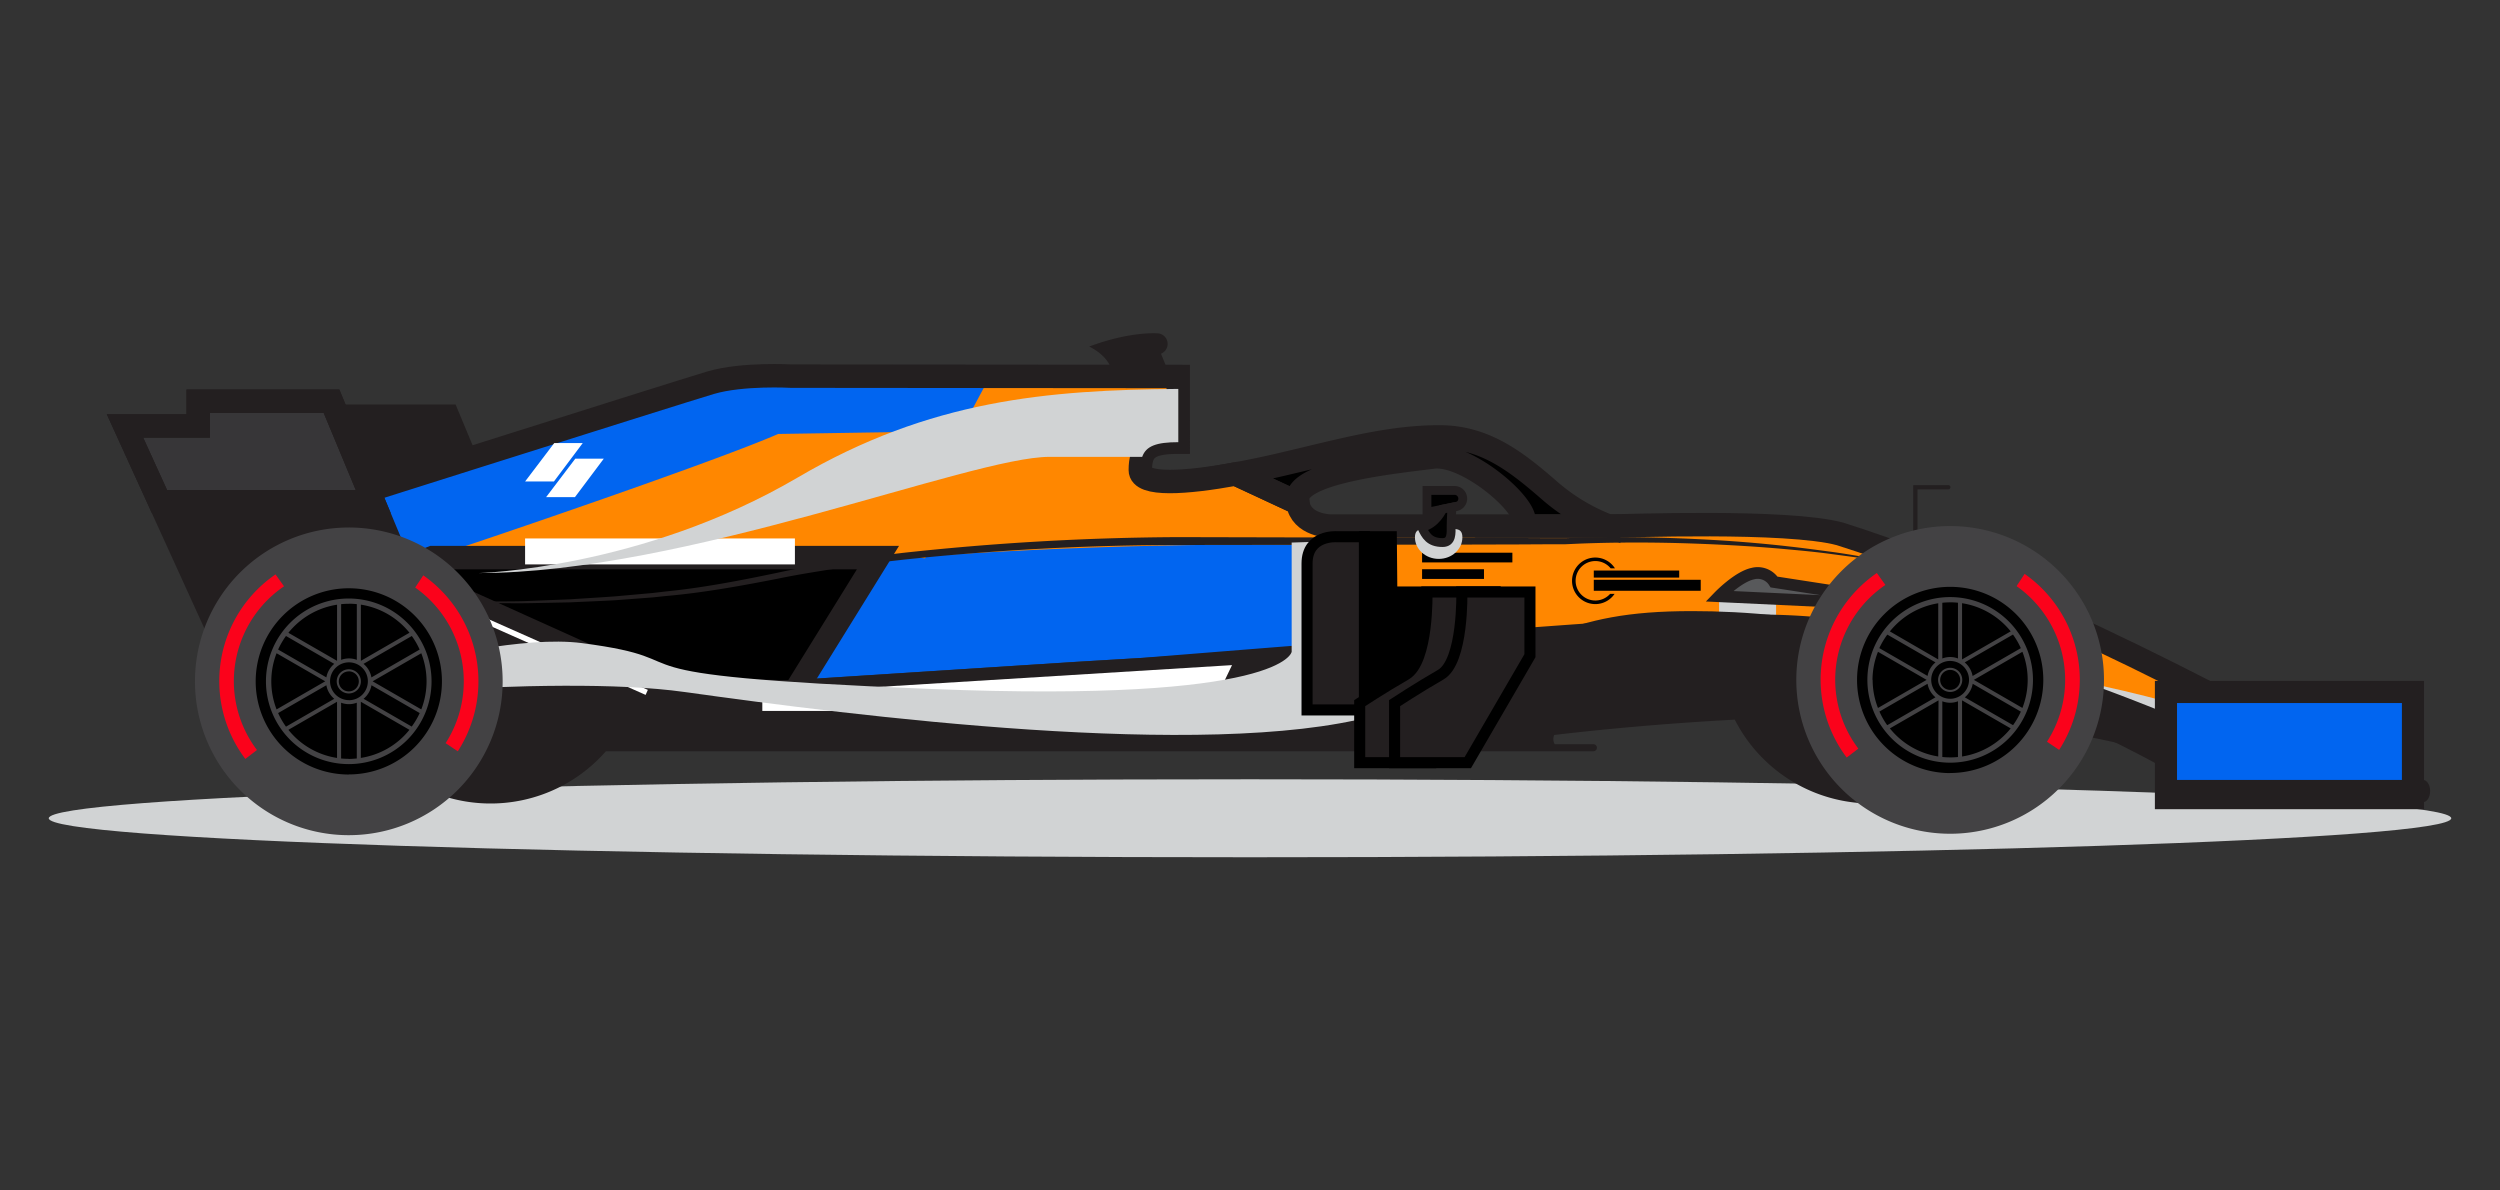
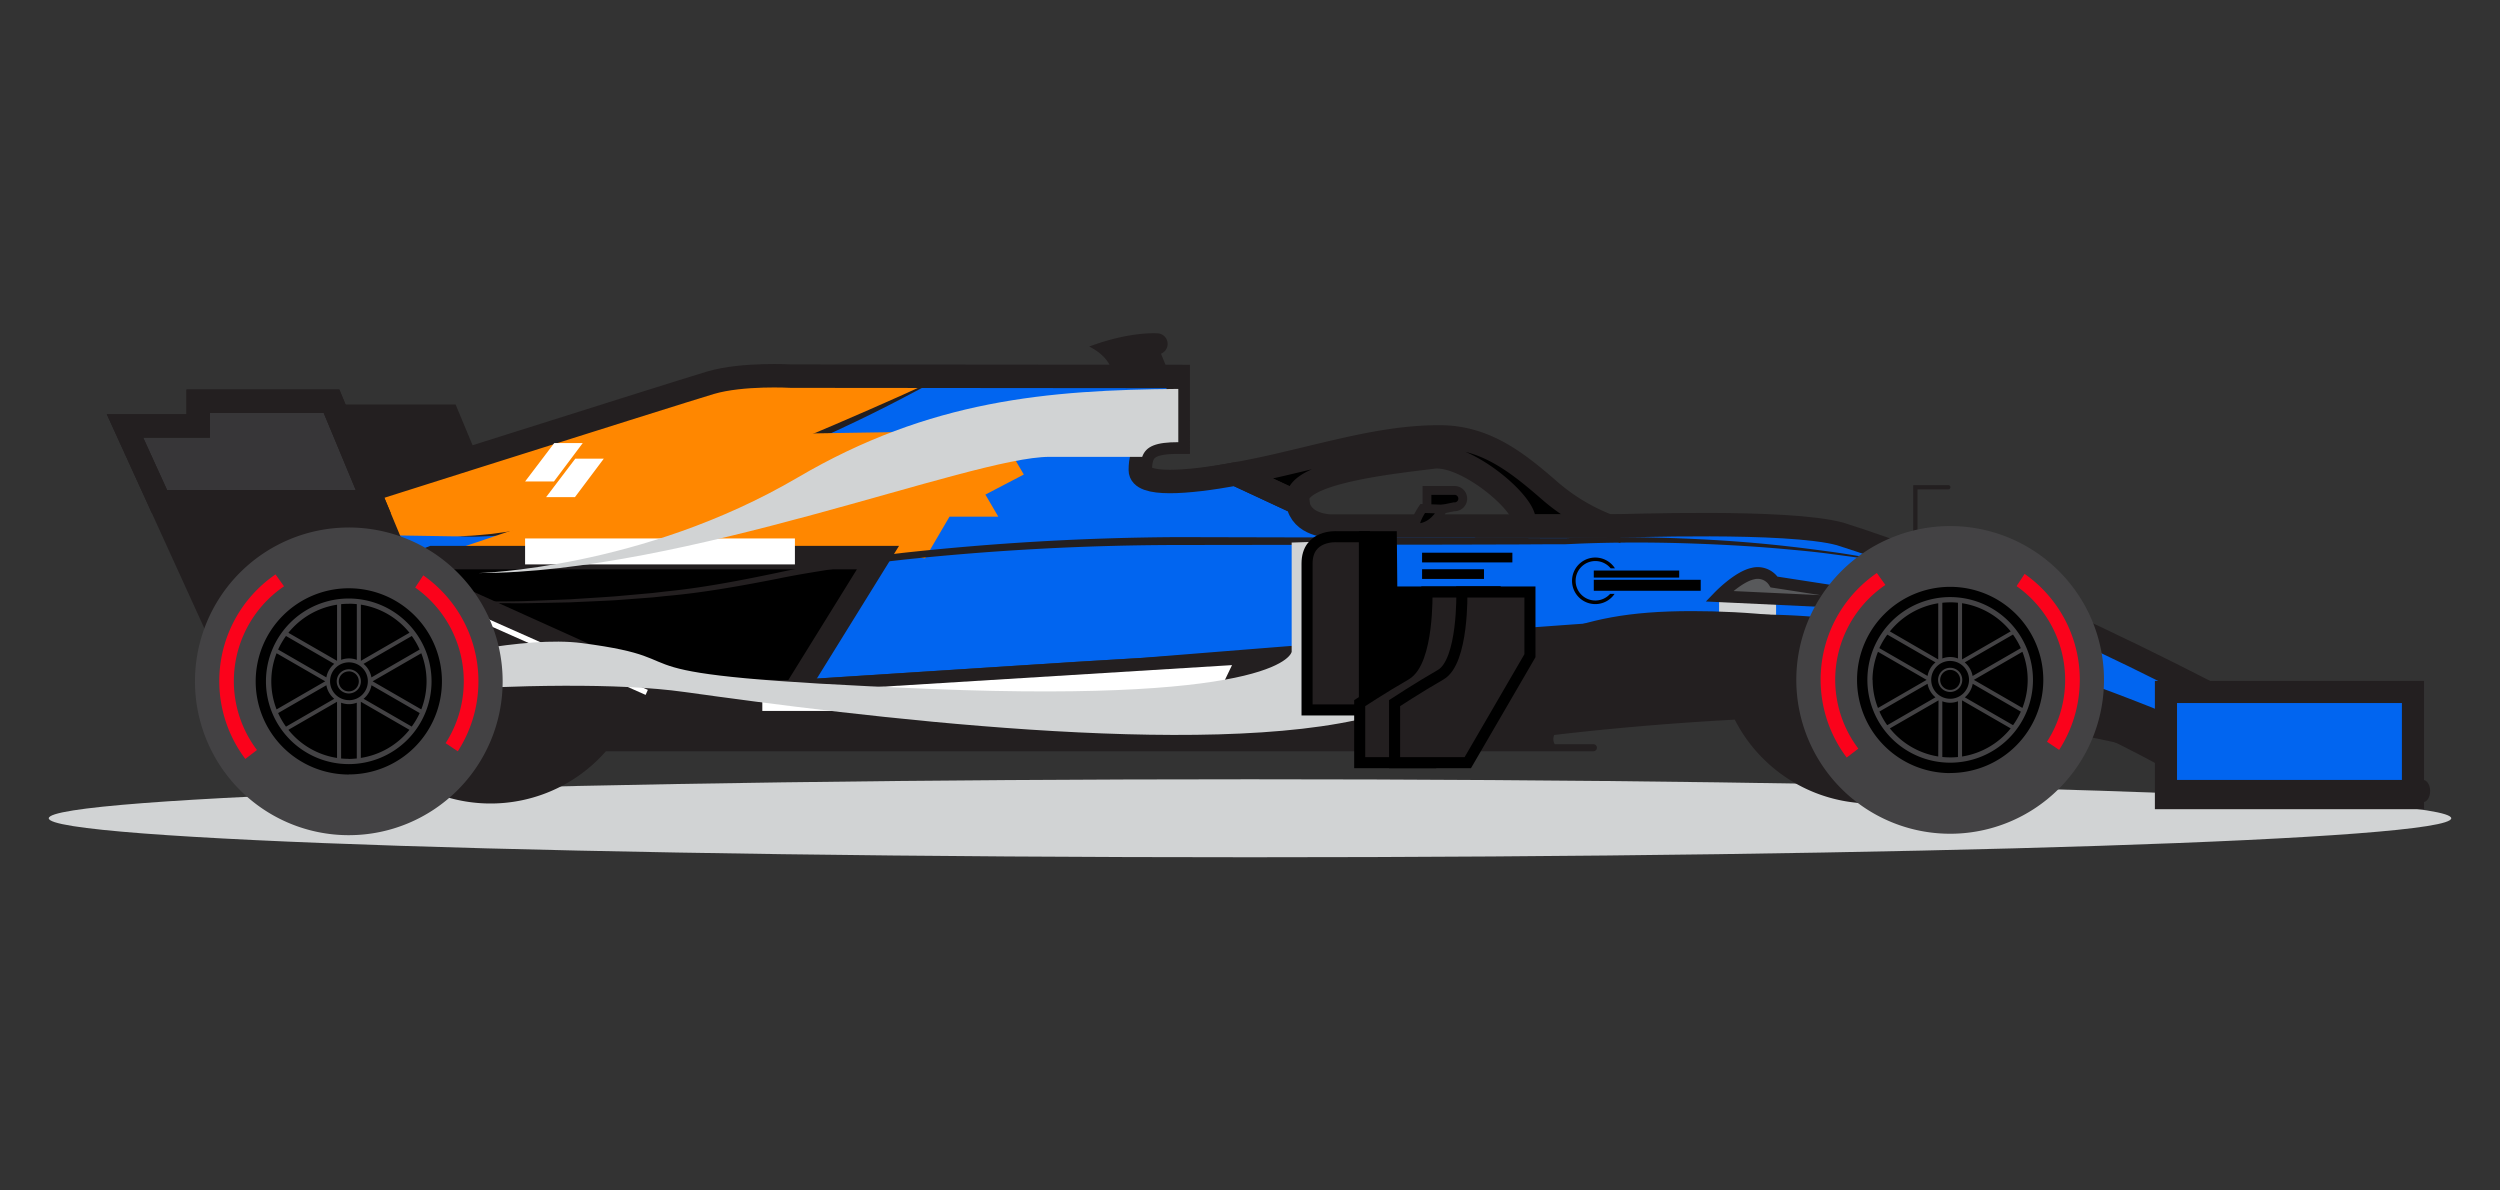
<svg xmlns="http://www.w3.org/2000/svg" viewBox="0 0 840 400">
  <rect x="0" y="0" width="840" height="400" fill="#333333" stroke="none" />
  <defs>
    <style>.cls-1{isolation:isolate;}.cls-18,.cls-2,.cls-6{fill:#231f20;}.cls-10,.cls-11,.cls-12,.cls-15,.cls-2,.cls-8,.cls-9{stroke:#231f20;}.cls-10,.cls-11,.cls-12,.cls-15,.cls-17,.cls-18,.cls-2,.cls-8,.cls-9{stroke-miterlimit:10;}.cls-15,.cls-2{stroke-width:2.97px;}.cls-11,.cls-3{fill:#0165f0;}.cls-4{fill:#ff8700;}.cls-5,.cls-7{fill:#d1d3d4;}.cls-7{mix-blend-mode:multiply;}.cls-8{fill:#58595b;stroke-width:3.94px;}.cls-10,.cls-12,.cls-9{stroke-width:7.88px;}.cls-10{fill:none;}.cls-11{stroke-width:7.44px;}.cls-12{fill:#373638;}.cls-13{fill:#434244;}.cls-14{fill:#fb021b;}.cls-16{fill:#fff;}.cls-17,.cls-18{stroke:#000;stroke-width:3.72px;}</style>
  </defs>
  <g class="cls-1">
    <g id="image">
      <polygon class="cls-2" points="176.43 195.85 152.09 137.38 107.3 137.38 107.3 145.66 82.7 145.66 121.8 231.46 176.43 195.85" />
      <path class="cls-3" d="M618.24,179.39c-17.78-4.79-72.76-2.63-77.76-2.63a66.67,66.67,0,0,1-19.1-11.28c-11.27-9.81-22-18.67-37.77-18.67-17.29,0-33.42,4.69-53.62,9.38-20.59,4.78-46.86,8.87-46.86,1.77s2.92-9.39,12.74-9.39V126.5l-130.09-.12s-16.33-.94-27,2.2S84.54,177.24,84.54,177.24H82.7l57.11,55q5.67-.34,11.31-.65l8.17-32.69,70.83,31.94,130.62-8.42c86.07-5.14,179.2-10.82,184-11.57h.09l1.94-.28.94-.13.48-.06a187,187,0,0,1,32.27-.84l.33,0h.13c1.71.07,3.45.17,5.22.29.58,0,1.15.08,1.73.12l.34,0a294.15,294.15,0,0,1,54,9.17l.61.16,1.83.49,1.35.37,1.22.34,2.47.71.17.05a388.3,388.3,0,0,1,77,32.08c6.62,1.71,10.57,2.88,10.57,2.88H785.3S692.52,202.85,618.24,179.39ZM511,176.76H446.83S436,176.55,436,167.57s32.16-12.32,45.52-14C493.79,152,517.37,173.34,511,176.76Z" />
-       <path class="cls-4" d="M618.24,179.39c-17.78-4.79-72.76-2.63-77.76-2.63a66.67,66.67,0,0,1-19.1-11.28c-11.27-9.81-22-18.67-37.77-18.67-17.29,0-33.42,4.69-53.62,9.38-20.59,4.78-46.86,8.87-46.86,1.77s2.92-9.39,12.74-9.39V126.5l-130.09-.12s-16.33-.94-27,2.2S84.54,177.24,84.54,177.24H82.7l41.75,40.22c2.7-11.67,14.25-20.69,26.25-20.69,20.94,0,42,.93,62.8-1.27C290.75,187.35,357,182.71,429.41,183c19.39.08,11.45,2,16.25,5.75,4.18,3.23,8.73,8.41,9.61,13.94a51.92,51.92,0,0,0,1.21,5.8c.13.48.29.94.43,1.41.77,1.19,1.44,2.78,2.06,4,.22.23.43.48.65.71.54.56,1.05,1.15,1.53,1.74,46-2.82,80.7-5,83.58-5.5h.09l1.94-.28.94-.13.48-.06a187,187,0,0,1,32.27-.84l.33,0h.13c1.71.07,3.45.17,5.22.29.58,0,1.15.08,1.73.12l.34,0a294.15,294.15,0,0,1,54,9.17l.61.16,1.83.49,1.35.37,1.22.34,2.47.71.17.05a388.3,388.3,0,0,1,77,32.08c6.62,1.71,10.57,2.88,10.57,2.88H785.3S692.52,202.85,618.24,179.39ZM511,176.76H446.83S436,176.55,436,167.57s32.16-12.32,45.52-14C493.79,152,517.37,173.34,511,176.76Z" />
      <path class="cls-5" d="M823.62,274.94c0,7.23-180.7,13.1-403.62,13.1s-403.62-5.87-403.62-13.1,180.7-13.1,403.62-13.1S823.62,267.7,823.62,274.94Z" />
      <path class="cls-6" d="M643.56,187.73a.71.71,0,0,1-.71-.71V163h11.69a.72.72,0,1,1,0,1.43H644.28V187A.71.71,0,0,1,643.56,187.73Z" />
      <path class="cls-6" d="M390.1,118.85a3.56,3.56,0,0,0-1.33-6.86s-9.13-.69-22.8,4.45c0,0,7.9,3.57,7.64,9.81H393.1Z" />
      <path class="cls-7" d="M596.76,210.78V200.34H577.61v9.11C583.53,209.65,589.92,210.07,596.76,210.78Z" />
      <path class="cls-8" d="M620,199.26l-23.91-3.7a6.5,6.5,0,0,0-7.17-2.82c-5,1.08-11.3,7.6-11.3,7.6l42.38,2Z" />
      <path class="cls-4" d="M317.06,126.43l-51.28-.05s-16.33-.94-27,2.2S84.54,177.24,84.54,177.24H82.7L84.56,179c20.79.44,44,.87,67.15,1.2C207,181,285.82,142.82,317.06,126.43Z" />
      <path class="cls-6" d="M154,180.22l1.94-.11c1.26-.09,3.13-.1,5.47-.36l3.88-.37,4.56-.63c1.62-.2,3.34-.54,5.15-.86l2.79-.48,2.9-.6c2-.4,4-.82,6.15-1.35s4.31-1,6.55-1.59,4.54-1.16,6.87-1.84,4.73-1.32,7.14-2.06c4.84-1.42,9.8-3.06,14.83-4.73s10.1-3.48,15.16-5.33,10.1-3.75,15-5.7,9.79-3.87,14.46-5.81c9.35-3.85,18-7.58,25.43-10.84s13.58-6,17.86-8l6.74-3.12s-2.34,1.36-6.51,3.59S300.25,135.41,293,139s-15.86,7.59-25.16,11.63c-4.66,2-9.48,4.07-14.43,6s-10,3.92-15.07,5.81-10.2,3.62-15.27,5.28c-2.54.82-5,1.64-7.56,2.37s-5,1.49-7.43,2.16-4.85,1.34-7.23,1.92-4.7,1.15-7,1.65-4.49,1-6.65,1.4-4.23.78-6.24,1.1-3.93.64-5.77.84-3.58.47-5.23.57l-4.61.38-3.93.15c-2.37.15-4.22,0-5.49,0Z" />
-       <path class="cls-7" d="M775.94,256.26c-5.88-3.61-11.49-6.78-16.68-9.32-26.71-13.08-77.22-22-115-27.19,24.42,6.61,52.11,17.13,82.56,33.63,6.62,1.71,10.57,2.88,10.57,2.88Z" />
      <path d="M448.8,222.88a27.66,27.66,0,0,1-2.56,1.31,76.67,76.67,0,0,1-7.55,3c-3.31,1.19-7.4,2.36-12.13,3.59-2.36.6-4.9,1.14-7.57,1.76s-5.52,1.07-8.48,1.58-6.06,1-9.27,1.42-6.53.87-10,1.22-6.94.71-10.55,1l-11,.72-11.43.45c-3.86.16-7.77.14-11.71.22s-7.93.06-11.91,0-8-.05-12-.22c-8-.23-16-.64-23.88-1.26-3.93-.32-7.83-.62-11.67-1.07l-5.73-.62-5.64-.73c-7.44-1-14.6-2.21-21.37-3.41s-13.17-2.36-19.09-3.31-11.37-1.69-16.22-2.19c-2.42-.23-4.69-.5-6.79-.65l-5.78-.39c-3.5-.23-6.25-.25-8.12-.34l-2.88-.1,2.88,0c1.87.06,4.63,0,8.13.18l5.79.28c2.11.11,4.38.34,6.82.52,4.86.41,10.33,1.05,16.28,1.92s12.36,2,19.14,3.1L265,232.57c3.57.49,7.21,1.08,10.93,1.53l5.62.71,5.71.6c3.83.43,7.72.72,11.64,1,7.85.59,15.83,1,23.82,1.17,4,.15,8,.16,12,.22s7.94.1,11.88,0,7.84,0,11.69-.17l11.4-.4,11-.68,10.53-.88c3.42-.3,6.73-.74,9.94-1.09s6.29-.89,9.26-1.3,5.78-1,8.47-1.47,5.22-1.05,7.59-1.6c4.74-1.12,8.85-2.2,12.17-3.31a76.26,76.26,0,0,0,7.61-2.82A27.77,27.77,0,0,0,448.8,222.88Z" />
      <path class="cls-6" d="M717.77,248.61c.91.47-1.17-.59,0,0Z" />
      <path class="cls-9" d="M436,167.57c0-9,32.16-12.32,45.52-14,12.3-1.54,35.88,19.76,29.5,23.18h29.49a66.67,66.67,0,0,1-19.1-11.28c-11.27-9.81-22-18.67-37.77-18.67-17.29,0-33.42,4.69-53.62,9.38-4.77,1.11-9.85,2.18-14.84,3.08L436.07,169A10.67,10.67,0,0,1,436,167.57Z" />
      <path class="cls-10" d="M139.81,232.26c13.47-.84,26.94-1.47,39.68-1.72l-42.49-1Z" />
      <polygon class="cls-3" points="302.74 174.77 302.78 174.77 302.76 174.74 302.74 174.77" />
      <path class="cls-3" d="M179.49,230.54l41.28,1A402.57,402.57,0,0,0,179.49,230.54Z" />
      <polygon class="cls-3" points="319.1 201.74 310.83 187.6 301.96 201.74 319.1 201.74" />
-       <path class="cls-3" d="M277,216.34h3q4.31-6.84,8.66-13.66c2.25-3.52,4.45-7.08,6.64-10.65L304,176.76s6.41-9.7,9.55-14.72l19.09-35.6-66.89-.06s-16.33-.94-27,2.2c-6.3,1.85-79.54,25-121.58,38.31l-7.91,36L137,229.56l42.49,1a402.57,402.57,0,0,1,41.28,1L267,232.55Z" />
      <path class="cls-4" d="M298.55,186.34h0l12.28,1.26,8.2-14h16.4l-8.27-14.13L319,172.49h0l25-13.05-8.27-14.14L327,159.19l8.71-13.89-14.47-.44-59.77.95c-21.56,9.4-97.42,35.23-113.29,40.39a129.83,129.83,0,0,1-18.38,6.22c-.89.23-1.79.44-2.68.65q-8.48,2.79-16.93,5.6l-.92,4.19L137,229.56l42.49,1a402.57,402.57,0,0,1,41.28,1L267,232.55l10-16.21,16.72-27,4.83-3h0" />
      <path class="cls-9" d="M295,187.35H145.33a126.06,126.06,0,0,1-15.51,5.07c-.89.23-1.79.44-2.68.65q-8.48,2.79-16.93,5.6l-.92,4.19L137,229.56l42.49,1a402.57,402.57,0,0,1,41.28,1L267,232.55Z" />
      <polygon class="cls-6" points="53.6 168.57 81.1 228.92 135.73 193.32 125.43 168.57 53.6 168.57" />
      <path class="cls-6" d="M562.64,207.57c-38.92,2.08-179.19,13.5-179.19,13.5h0l-22.71,1.37-130.62,8.42-70.83-31.94L150,236l-32.81,2.11a51.55,51.55,0,0,0,86.4,14.31H535.39a1.18,1.18,0,0,0,0-2.36h-13a3.46,3.46,0,0,1-.17-3.11c16-1.88,36.53-3.84,60.66-5.15a51.65,51.65,0,0,0,91.47,1.05,476.49,476.49,0,0,1,52.5,10.51h0c6.62,1.71,10.57,2.88,10.57,2.88h28.9C643.53,200.44,599.7,205.59,562.64,207.57Z" />
      <path class="cls-10" d="M618.24,179.39c-17.78-4.79-72.76-2.63-77.76-2.63H446.83s-9.68-.19-10.76-7.77l-20.92-9.72c-16.52,3-32,4.15-32-1.31,0-7.1,2.92-9.39,12.74-9.39V126.5l-130.09-.12s-16.33-.94-27,2.2S84.54,177.24,84.54,177.24H82.7l57.11,55c34-2.14,68-2.86,90.09.24,59.59,8.36,185.23,24.28,238.22,6.06s57.61-29.27,100.4-29.27c34.69,0,89.45,6.78,158.32,44.09,6.62,1.71,10.57,2.88,10.57,2.88H785.3S692.52,202.85,618.24,179.39Z" />
      <rect class="cls-11" x="727.76" y="232.5" width="83" height="35.67" />
      <path class="cls-6" d="M816.53,265.79c0,2.06-1.07,3.73-2.39,3.73h-84c-1.32,0-2.39-1.67-2.39-3.73h0c0-2.06,1.07-3.73,2.39-3.73h84c1.32,0,2.39,1.67,2.39,3.73Z" />
      <polygon class="cls-12" points="111.39 134.83 66.6 134.83 66.6 143.12 42 143.12 53.6 168.57 125.43 168.57 111.39 134.83" />
      <polygon class="cls-10" points="135.73 193.32 111.39 134.83 66.6 134.83 66.6 143.12 42 143.12 81.1 228.92 135.73 193.32" />
      <path class="cls-6" d="M145,202.1l5.67,0c3.69,0,9.11.13,16,0,3.45-.07,7.26,0,11.41-.2l13.43-.53c4.79-.32,9.89-.6,15.25-1l8.24-.74,4.27-.38,4.34-.51c11.78-1.15,24.29-3.5,37.55-6.28,6.61-1.46,13.5-2.6,20.54-3.8l10.69-1.55c3.6-.52,7.25-.88,10.92-1.34a890.35,890.35,0,0,1,92.53-5.3l92.59.22,21.76.07,10.55.06,5.18,0,5.07-.16c13.58-.38,26.4-.12,38.23.43s22.64,1.44,32.19,2.55c4.77.53,9.23,1.15,13.35,1.69s7.89,1.19,11.29,1.77l9.06,1.67c2.63.5,4.85,1,6.66,1.41l5.53,1.21-5.56-1.06c-1.82-.33-4.05-.81-6.69-1.25l-9.08-1.46c-3.41-.51-7.19-1-11.3-1.55s-8.59-1-13.37-1.43c-9.55-.91-20.35-1.58-32.15-2s-24.59-.51-38.09,0l-5.14.23-5.18,0-10.55.06-21.76.06-92.58.13a886.75,886.75,0,0,0-92.27,4.93c-3.66.44-7.31.79-10.89,1.3L282,190.85c-7,1.12-13.84,2.17-20.48,3.55-13.27,2.62-26,4.85-37.77,5.86l-4.37.46-4.29.33-8.27.62c-5.38.31-10.5.49-15.3.72l-13.45.27c-4.16.08-8,0-11.43,0-6.9,0-12.31-.28-16-.37Z" />
      <path d="M692.28,228.07a37,37,0,1,1-37-37A37,37,0,0,1,692.28,228.07Z" />
      <path class="cls-13" d="M655.26,176.76a51.69,51.69,0,1,0,51.68,51.69A51.69,51.69,0,0,0,655.26,176.76Zm0,83a31.29,31.29,0,1,1,31.29-31.28A31.28,31.28,0,0,1,655.26,259.73Z" />
      <path class="cls-13" d="M655.26,200.62a27.82,27.82,0,1,0,27.82,27.83A27.85,27.85,0,0,0,655.26,200.62ZM679,217.78l-16.21,9.35a7.68,7.68,0,0,0-2.65-4.56l16.22-9.36A26.23,26.23,0,0,1,679,217.78Zm-23.75,17a6.35,6.35,0,1,1,6.34-6.34A6.36,6.36,0,0,1,655.26,234.79Zm4-32.1a26.06,26.06,0,0,1,16.34,9.46l-16.34,9.43Zm-4-.3a25.44,25.44,0,0,1,2.63.14v18.73a7.3,7.3,0,0,0-5.26,0V202.53A25.15,25.15,0,0,1,655.26,202.39Zm-4,.3v18.89L635,212.15A26.09,26.09,0,0,1,651.3,202.69Zm-17.15,10.52,16.22,9.36a7.7,7.7,0,0,0-2.66,4.56l-16.21-9.35A26.28,26.28,0,0,1,634.15,213.21Zm-4.94,15.24A25.93,25.93,0,0,1,631,219l16.34,9.44L631,237.88A25.88,25.88,0,0,1,629.21,228.45Zm2.29,10.66,16.21-9.35a7.64,7.64,0,0,0,2.66,4.55l-16.22,9.37A26.28,26.28,0,0,1,631.5,239.11Zm19.8,15.08A26.07,26.07,0,0,1,635,244.74l16.34-9.42Zm4,.3c-.9,0-1.77-.05-2.63-.13V235.63a7.3,7.3,0,0,0,5.26,0v18.73C657,254.44,656.15,254.49,655.26,254.49Zm4-.3V235.32l16.34,9.42A26.09,26.09,0,0,1,659.22,254.19Zm17.15-10.51-16.22-9.37a7.63,7.63,0,0,0,2.65-4.55L679,239.11A26.23,26.23,0,0,1,676.37,243.68Zm-13.18-15.23L679.53,219a26,26,0,0,1,0,18.87Z" />
      <path class="cls-14" d="M693.89,228.45a38.41,38.41,0,0,1-6.1,20.77l4.08,2.74a43.42,43.42,0,0,0-11.6-59.13l-2.7,4.11A38.57,38.57,0,0,1,693.89,228.45Z" />
      <path class="cls-14" d="M616.63,228.45a38.58,38.58,0,0,1,16.86-31.91l-2.87-4a43.44,43.44,0,0,0-10.13,62l3.91-3A38.38,38.38,0,0,1,616.63,228.45Z" />
      <path class="cls-13" d="M655.26,232.5a4.06,4.06,0,1,1,4.06-4.05A4.06,4.06,0,0,1,655.26,232.5Zm0-7.41a3.36,3.36,0,1,0,3.36,3.36A3.36,3.36,0,0,0,655.26,225.09Z" />
      <rect x="535.51" y="194.81" width="35.93" height="3.69" />
      <rect x="535.51" y="191.7" width="28.7" height="2.37" />
      <path d="M541,199.54a6.63,6.63,0,1,1,.19-8.57h1.44a7.82,7.82,0,1,0-.13,8.57Z" />
      <rect x="477.82" y="185.71" width="30.34" height="3.26" />
      <rect x="477.82" y="191.26" width="20.8" height="3.26" />
-       <path class="cls-7" d="M475.42,180.54c0,4,3.57,7.25,8,7.25s7.94-3.24,7.94-7.25-3.51-2.53-7.89-2.53S475.42,176.54,475.42,180.54Z" />
      <path class="cls-15" d="M488.57,164.79h-9.11v7.37l9.11-1.88a2.75,2.75,0,1,0,0-5.49Z" />
-       <path class="cls-15" d="M484.72,171.08s-2.17,5.07-7,6.12c1.31,2.69,2.51,5.1,7,5.1,3.16,0,2.86-3.24,2.86-5.52s.3-6.35.3-6.35Z" />
+       <path class="cls-15" d="M484.72,171.08s-2.17,5.07-7,6.12s.3-6.35.3-6.35Z" />
      <polygon class="cls-16" points="406.57 238.87 256.14 238.87 256.14 233.22 413.96 223.48 406.57 238.87" />
      <rect class="cls-16" x="186.81" y="187.16" width="1.85" height="64.67" transform="translate(-89.03 302.09) rotate(-66.07)" />
      <rect class="cls-16" x="176.43" y="180.92" width="90.66" height="8.72" />
      <polygon class="cls-16" points="202.87 154.12 193.29 154.12 183.49 167.04 193.18 167.04 202.87 154.12" />
      <polygon class="cls-16" points="195.81 148.86 186.23 148.86 176.43 161.78 186.12 161.78 195.81 148.86" />
      <path class="cls-7" d="M268,160.46c-52.38,30.72-107.21,32.09-107.21,32.09,69.44,0,165.38-39.05,191.83-39.05h31.16c1.28-3.64,4.77-4.93,12.13-4.93v-17.9C352.06,131.05,312.55,134.3,268,160.46Z" />
      <path class="cls-7" d="M434,182.3V219s-2.25,17.26-121.3,12.49S240.89,222,195.48,216.08c-19.53-2.53-50.66,5.35-64.59,7.59l8.92,8.59c34-2.14,68-2.86,90.09.24,57.17,8,175.09,23,231.38,8.11V181.42Z" />
      <polygon class="cls-17" points="467.65 198.92 467.48 180.34 458.44 180.34 458.44 238.56 491.75 238.56 502.34 220.33 502.34 198.92 467.65 198.92" />
      <path class="cls-18" d="M449.08,180.34s-9.91-.71-9.91,9v49.2h19.27V180.34Z" />
      <path class="cls-18" d="M479.46,198.92s.58,23.36-7.12,27.78-15.48,9.55-15.48,9.55v20h24.6l20.88-35.93V198.92Z" />
      <path class="cls-18" d="M491.18,198.92s.58,23.36-7.11,27.78-15.49,9.55-15.49,9.55v20h24.6l20.88-35.93V198.92Z" />
      <path d="M151.71,228.92a34.51,34.51,0,1,1-34.51-34.5A34.51,34.51,0,0,1,151.71,228.92Z" />
      <path class="cls-13" d="M117.2,177.24a51.69,51.69,0,1,0,51.69,51.68A51.68,51.68,0,0,0,117.2,177.24Zm0,83a31.29,31.29,0,1,1,31.29-31.29A31.28,31.28,0,0,1,117.2,260.21Z" />
      <path class="cls-13" d="M117.2,233a4.06,4.06,0,1,1,4.06-4.06A4.06,4.06,0,0,1,117.2,233Zm0-7.41a3.36,3.36,0,1,0,3.36,3.35A3.36,3.36,0,0,0,117.2,225.57Z" />
      <path class="cls-13" d="M117.2,201.1A27.82,27.82,0,1,0,145,228.92,27.85,27.85,0,0,0,117.2,201.1ZM141,218.25l-16.2,9.36a7.61,7.61,0,0,0-2.66-4.55l16.23-9.37A26.1,26.1,0,0,1,141,218.25Zm-23.75,17a6.35,6.35,0,1,1,6.35-6.35A6.35,6.35,0,0,1,117.2,235.27Zm4-32.09a26.06,26.06,0,0,1,16.33,9.44l-16.33,9.44Zm-4-.31a25.49,25.49,0,0,1,2.64.14v18.73a7.33,7.33,0,0,0-5.27,0V203A25.29,25.29,0,0,1,117.2,202.87Zm-4,.31v18.88L96.9,212.62A26.1,26.1,0,0,1,113.24,203.18ZM96.09,213.69l16.22,9.37a7.6,7.6,0,0,0-2.65,4.55l-16.21-9.36A26.8,26.8,0,0,1,96.09,213.69Zm-4.93,15.23a25.91,25.91,0,0,1,1.77-9.43l16.34,9.43-16.34,9.44A25.93,25.93,0,0,1,91.16,228.92Zm2.29,10.67,16.21-9.35a7.6,7.6,0,0,0,2.65,4.55l-16.22,9.37A26.89,26.89,0,0,1,93.45,239.59Zm19.79,15.08a26,26,0,0,1-16.34-9.45l16.34-9.43Zm4,.3c-.89,0-1.77-.05-2.63-.12V236.11a7.33,7.33,0,0,0,5.27,0v18.74C119,254.92,118.1,255,117.2,255Zm4-.3V235.79l16.33,9.43A26,26,0,0,1,121.17,254.67Zm17.15-10.51-16.23-9.37a7.64,7.64,0,0,0,2.66-4.55l16.2,9.35A26.19,26.19,0,0,1,138.32,244.16Zm-13.19-15.24,16.35-9.43a26,26,0,0,1,0,18.87Z" />
      <path class="cls-14" d="M155.83,228.93a38.33,38.33,0,0,1-6.1,20.77l4.09,2.74a43.43,43.43,0,0,0-11.6-59.12l-2.71,4.1A38.55,38.55,0,0,1,155.83,228.93Z" />
      <path class="cls-14" d="M78.57,228.93A38.59,38.59,0,0,1,95.43,197l-2.86-4a43.45,43.45,0,0,0-10.14,62l3.91-3A38.42,38.42,0,0,1,78.57,228.93Z" />
    </g>
  </g>
</svg>